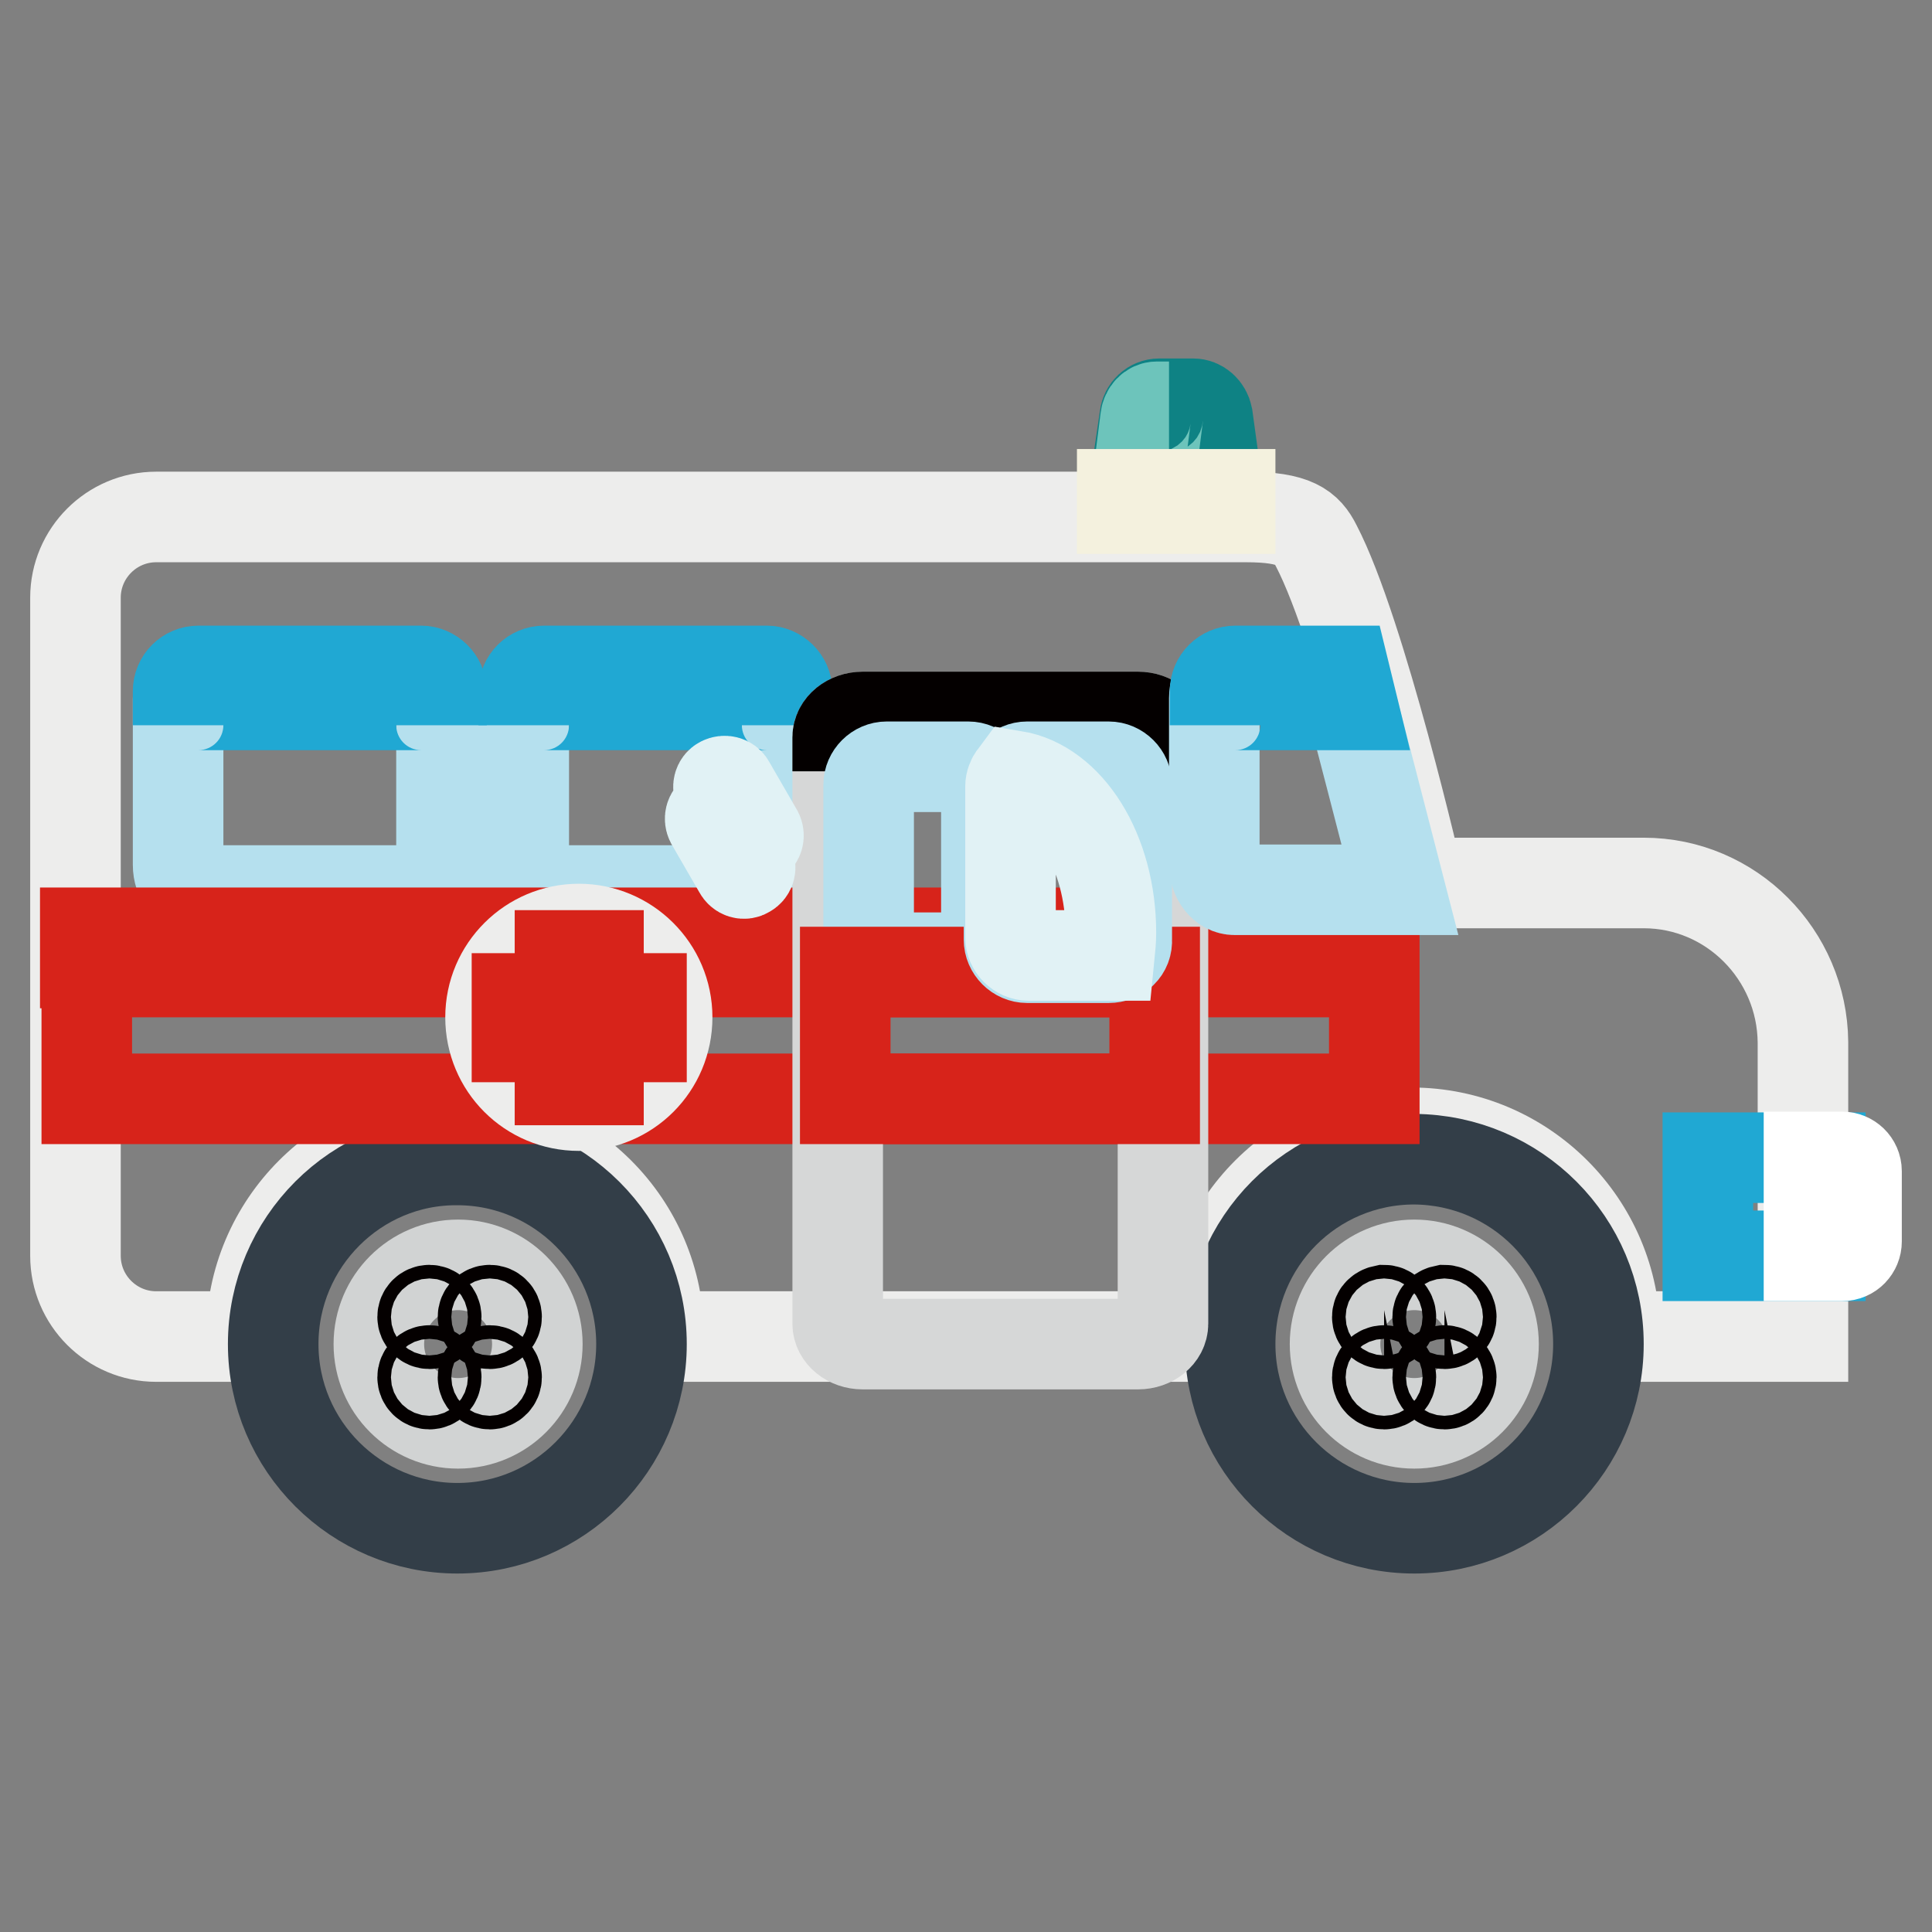
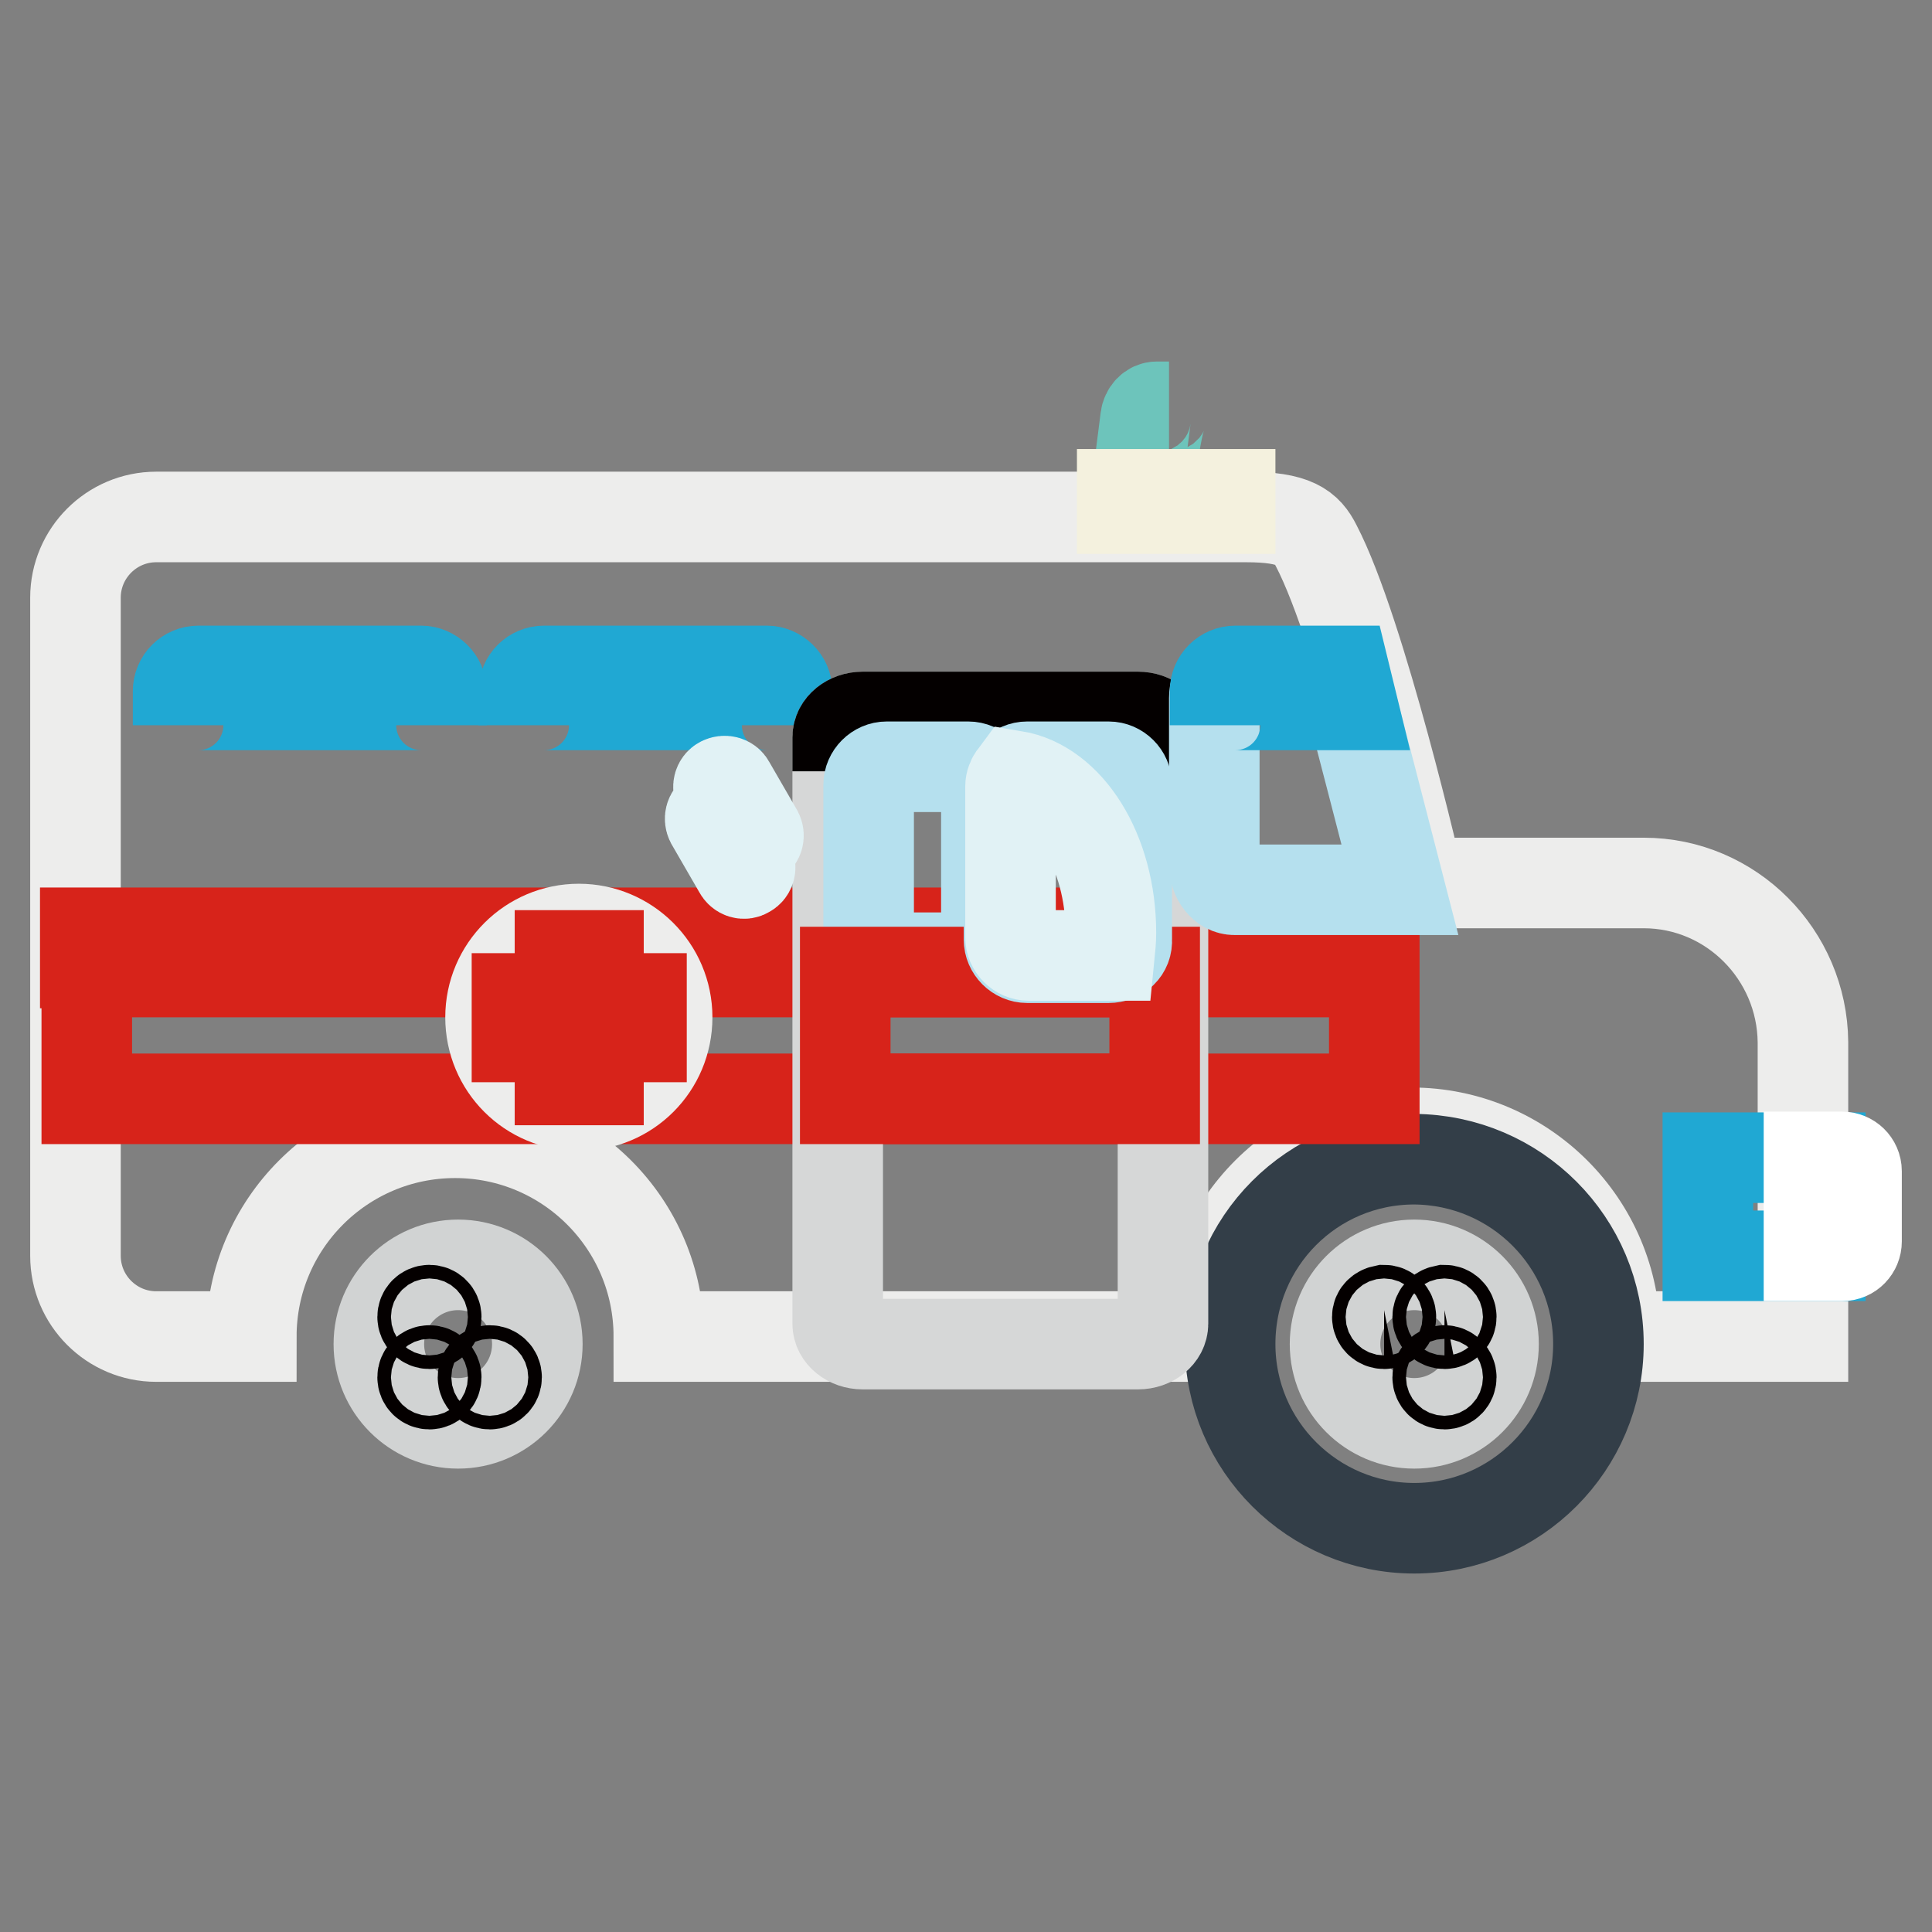
<svg xmlns="http://www.w3.org/2000/svg" version="1.1" x="0px" y="0px" viewBox="0 0 256 256" enable-background="new 0 0 256 256" xml:space="preserve">
  <rect x="0" y="0" width="256" height="256" fill="#808080" stroke="none" />
  <g>
    <path stroke-width="12" fill-opacity="0" stroke="#ededec" d="M217.8,117H188c0,0-7.6-33.2-13.6-44.7c-1.2-2.4-2.8-3.8-9.3-3.8H20.7c-5.9,0-10.7,4.8-10.7,10.7v87.2 c0,5.9,4.8,10.7,10.7,10.7h12.6c0-14.9,12.1-27,27-27c14.9,0,27,12.1,27,27H160c0-14.9,12.1-27,27-27c14.9,0,27,12.1,27,27h24.9 v-39C238.8,126.5,229.4,117,217.8,117L217.8,117z" />
    <path stroke-width="12" fill-opacity="0" stroke="#333e48" d="M163,178.1c0,13.5,11,24.4,24.4,24.4c13.5,0,24.4-11,24.4-24.4c0-13.5-10.9-24.4-24.4-24.5 C173.9,153.6,163,164.5,163,178.1L163,178.1L163,178.1z" />
    <path stroke-width="12" fill-opacity="0" stroke="#d1d3d3" d="M176.9,178.1c0,5.8,4.7,10.5,10.5,10.5c5.8,0,10.5-4.7,10.5-10.5c0-5.8-4.7-10.5-10.5-10.5 C181.6,167.6,176.9,172.3,176.9,178.1z" />
-     <path stroke-width="12" fill-opacity="0" stroke="#333e48" d="M36.2,178.1c0,13.5,11,24.4,24.4,24.4c13.5,0,24.4-11,24.4-24.4c0-13.5-11-24.4-24.4-24.4 C47.2,153.6,36.2,164.6,36.2,178.1z" />
    <path stroke-width="12" fill-opacity="0" stroke="#d1d3d3" d="M50.2,178.1c0,5.8,4.7,10.5,10.5,10.5c5.8,0,10.5-4.7,10.5-10.5c0-5.8-4.7-10.5-10.5-10.5 C54.9,167.6,50.2,172.3,50.2,178.1z" />
-     <path stroke-width="12" fill-opacity="0" stroke="#b5e0ee" d="M58.5,114.6c0,1.8-1.2,3.4-2.7,3.4H26.3c-1.5,0-2.7-1.5-2.7-3.4v-22c0-1.8,1.2-3.4,2.7-3.4h29.5 c1.5,0,2.7,1.5,2.7,3.4V114.6z M104.3,114.6c0,1.8-1.2,3.4-2.7,3.4H72.1c-1.5,0-2.7-1.5-2.7-3.4v-22c0-1.8,1.2-3.4,2.7-3.4h29.5 c1.5,0,2.7,1.5,2.7,3.4V114.6z" />
    <path stroke-width="12" fill-opacity="0" stroke="#d7231a" d="M11.3,123.6h170.8v4H11.3V123.6z M11.5,128.8h170.6v16.8H11.5V128.8z" />
    <path stroke-width="12" fill-opacity="0" stroke="#20a8d3" d="M101.6,88.9H72.1c-1.5,0-2.7,1.2-2.7,2.7v4.5c0-1.5,1.2-2.7,2.7-2.7h29.5c1.5,0,2.7,1.2,2.7,2.7v-4.5 C104.3,90.1,103,88.9,101.6,88.9z" />
    <path stroke-width="12" fill-opacity="0" stroke="#d6d7d7" d="M154.1,175.4c0,1.5-1.5,2.7-3.3,2.7h-36.5c-1.8,0-3.3-1.2-3.3-2.7V97.7c0-1.5,1.5-2.7,3.3-2.7h36.5 c1.8,0,3.3,1.2,3.3,2.7V175.4z" />
    <path stroke-width="12" fill-opacity="0" stroke="#040000" d="M150.8,95h-36.5c-1.8,0-3.3,1.2-3.3,2.7v4.5c0-1.5,1.5-2.7,3.3-2.7h36.5c1.8,0,3.3,1.2,3.3,2.7v-4.5 C154.1,96.2,152.6,95,150.8,95z" />
    <path stroke-width="12" fill-opacity="0" stroke="#b5e0ee" d="M185.5,117.9h-21.9c-1.5,0-2.7-1.5-2.7-3.4v-22c0-1.8,1.2-3.4,2.7-3.4h14.4 C178.1,89.2,185.5,117.9,185.5,117.9z" />
    <path stroke-width="12" fill-opacity="0" stroke="#20a8d3" d="M55.8,88.9H26.3c-1.5,0-2.7,1.2-2.7,2.7v4.5c0-1.5,1.2-2.7,2.7-2.7h29.5c1.5,0,2.7,1.2,2.7,2.7v-4.5 C58.5,90.1,57.2,88.9,55.8,88.9z M163.7,88.9c-1.5,0-2.7,1.2-2.7,2.7v4.5c0-1.5,1.2-2.7,2.7-2.7h15.5l-1.1-4.5L163.7,88.9 L163.7,88.9L163.7,88.9z" />
    <path stroke-width="12" fill-opacity="0" stroke="#20a8d3" d="M226.3,153.4h14.9v13h-14.9V153.4z" />
    <path stroke-width="12" fill-opacity="0" stroke="#ffffff" d="M239.7,153.3h4.4c1,0,1.9,0.8,1.9,1.9v9.3c0,1-0.8,1.9-1.9,1.9h-4.4V153.3z" />
    <path stroke-width="12" fill-opacity="0" stroke="#e1f2f5" d="M99,111.1l-3.7-6.4c-0.2-0.4-0.1-0.9,0.3-1.1c0.4-0.2,0.9-0.1,1.1,0.3l3.7,6.4c0.2,0.4,0.1,0.9-0.3,1.1 C99.7,111.6,99.2,111.5,99,111.1z M97.9,115.3l-3.7-6.4c-0.2-0.4-0.1-0.9,0.3-1.1c0.4-0.2,0.9-0.1,1.1,0.3l3.7,6.4 c0.2,0.4,0.1,0.9-0.3,1.1C98.6,115.9,98.1,115.7,97.9,115.3z" />
    <path stroke-width="12" fill-opacity="0" stroke="#ededec" d="M65,134.8c0,6.5,5.2,11.7,11.7,11.7c6.5,0,11.7-5.2,11.7-11.7c0,0,0,0,0,0c0-6.5-5.3-11.7-11.7-11.7 S65,128.3,65,134.8z" />
    <path stroke-width="12" fill-opacity="0" stroke="#d7231a" d="M74.2,126.6h5.1v16.5h-5.1V126.6z" />
    <path stroke-width="12" fill-opacity="0" stroke="#d7231a" d="M68.5,132.3H85v5.1H68.5V132.3z" />
    <path stroke-width="12" fill-opacity="0" stroke="#040000" d="M56,174.5c0,0.5,0.4,0.9,0.9,0.9s0.9-0.4,0.9-0.9v0c0-0.5-0.4-0.9-0.9-0.9S56,174,56,174.5 C56,174.5,56,174.5,56,174.5z" />
-     <path stroke-width="12" fill-opacity="0" stroke="#040000" d="M64,174.5c0,0.5,0.4,0.9,0.9,0.9s0.9-0.4,0.9-0.9v0c0-0.5-0.4-0.9-0.9-0.9S64,174,64,174.5 C64,174.5,64,174.5,64,174.5z" />
    <path stroke-width="12" fill-opacity="0" stroke="#040000" d="M56,182.5c0,0.5,0.4,0.9,0.9,0.9c0.5,0,0.9-0.4,0.9-0.9c0,0,0,0,0,0c0-0.5-0.4-0.9-0.9-0.9 C56.4,181.6,56,182,56,182.5L56,182.5z" />
    <path stroke-width="12" fill-opacity="0" stroke="#040000" d="M64,182.5c0,0.5,0.4,0.9,0.9,0.9c0.5,0,0.9-0.4,0.9-0.9c0,0,0,0,0,0c0-0.5-0.4-0.9-0.9-0.9 C64.4,181.6,64,182,64,182.5L64,182.5z" />
    <path stroke-width="12" fill-opacity="0" stroke="#040000" d="M182.5,174.5c0,0.5,0.4,0.9,0.9,0.9c0.5,0,0.9-0.4,0.9-0.9l0,0c0-0.5-0.4-0.9-0.9-0.9 C182.9,173.7,182.5,174,182.5,174.5z" />
    <path stroke-width="12" fill-opacity="0" stroke="#040000" d="M190.5,174.5c0,0.5,0.4,0.9,0.9,0.9c0.5,0,0.9-0.4,0.9-0.9l0,0c0-0.5-0.4-0.9-0.9-0.9 C190.9,173.7,190.5,174,190.5,174.5z" />
-     <path stroke-width="12" fill-opacity="0" stroke="#040000" d="M182.5,182.5c0,0.5,0.4,0.9,0.9,0.9c0.5,0,0.9-0.4,0.9-0.9c0-0.5-0.4-0.9-0.9-0.9 C182.9,181.6,182.5,182,182.5,182.5z" />
    <path stroke-width="12" fill-opacity="0" stroke="#040000" d="M190.5,182.5c0,0.5,0.4,0.9,0.9,0.9c0.5,0,0.9-0.4,0.9-0.9c0-0.5-0.4-0.9-0.9-0.9 C190.9,181.6,190.5,182,190.5,182.5z" />
    <path stroke-width="12" fill-opacity="0" stroke="#b5e0ee" d="M128.3,126.9h-10.8c-1.3,0-2.4-1.1-2.4-2.4V104c0-1.3,1.1-2.4,2.4-2.4h10.8c1.3,0,2.4,1.1,2.4,2.4v20.5 C130.8,125.9,129.7,126.9,128.3,126.9z" />
    <path stroke-width="12" fill-opacity="0" stroke="#d7231a" d="M112,128.8h41v16.8h-41V128.8z" />
    <path stroke-width="12" fill-opacity="0" stroke="#b5e0ee" d="M146.9,126.9h-10.8c-1.3,0-2.4-1.1-2.4-2.4V104c0-1.3,1.1-2.4,2.4-2.4h10.8c1.3,0,2.4,1.1,2.4,2.4v20.5 C149.4,125.9,148.3,126.9,146.9,126.9z" />
    <path stroke-width="12" fill-opacity="0" stroke="#e1f2f5" d="M134.4,102.8c-0.3,0.4-0.5,0.9-0.5,1.4v20c0,1.3,1.1,2.4,2.4,2.4H147c0.1-1,0.2-2,0.2-3 C147.2,112.8,141.6,104,134.4,102.8z" />
-     <path stroke-width="12" fill-opacity="0" stroke="#0e8284" d="M161.5,66.1h-11.4l1.6-10.9c0.1-0.9,0.9-1.7,1.9-1.7h4.5c0.9,0,1.7,0.7,1.9,1.7L161.5,66.1z" />
-     <path stroke-width="12" fill-opacity="0" stroke="#6dc4bb" d="M154.9,53.9h-1.6c-0.8,0-1.4,0.7-1.5,1.5l-1.3,10.2h1.6l1.3-10.2C153.4,54.6,154.1,53.9,154.9,53.9z" />
+     <path stroke-width="12" fill-opacity="0" stroke="#6dc4bb" d="M154.9,53.9h-1.6c-0.8,0-1.4,0.7-1.5,1.5l-1.3,10.2h1.6C153.4,54.6,154.1,53.9,154.9,53.9z" />
    <path stroke-width="12" fill-opacity="0" stroke="#f4f1de" d="M148.7,65.5H163v1.9h-14.3V65.5z" />
  </g>
</svg>